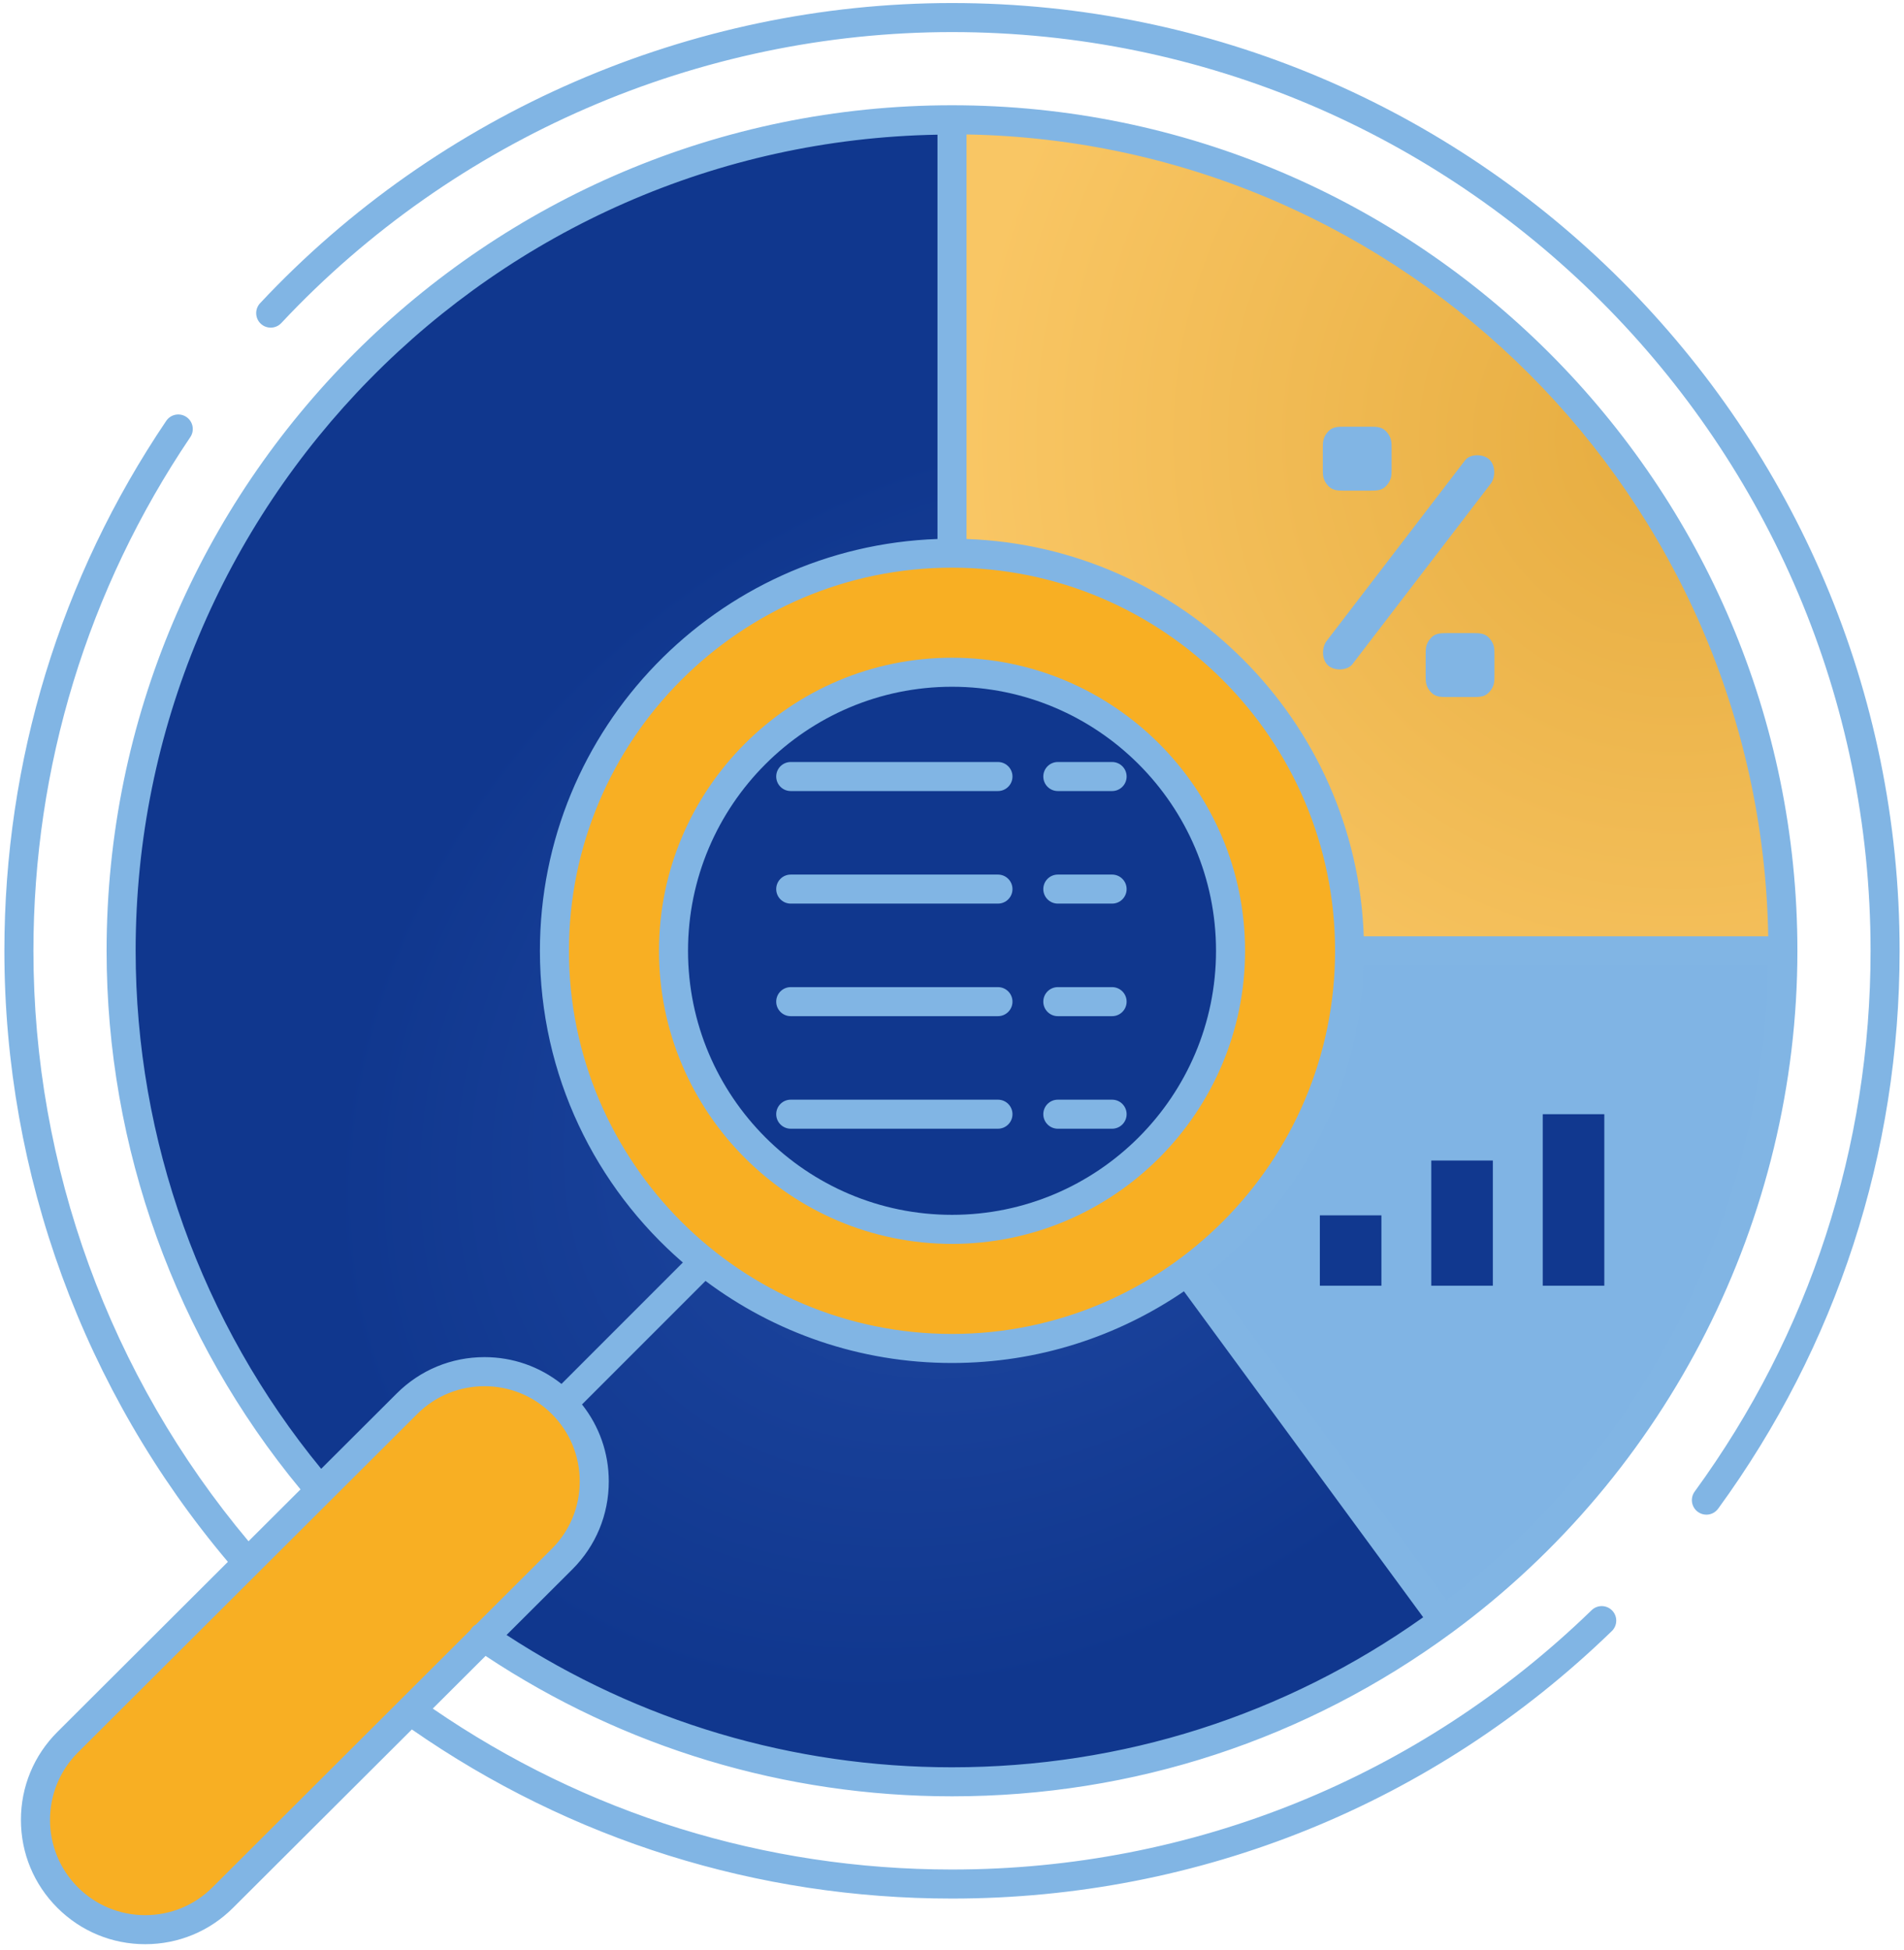
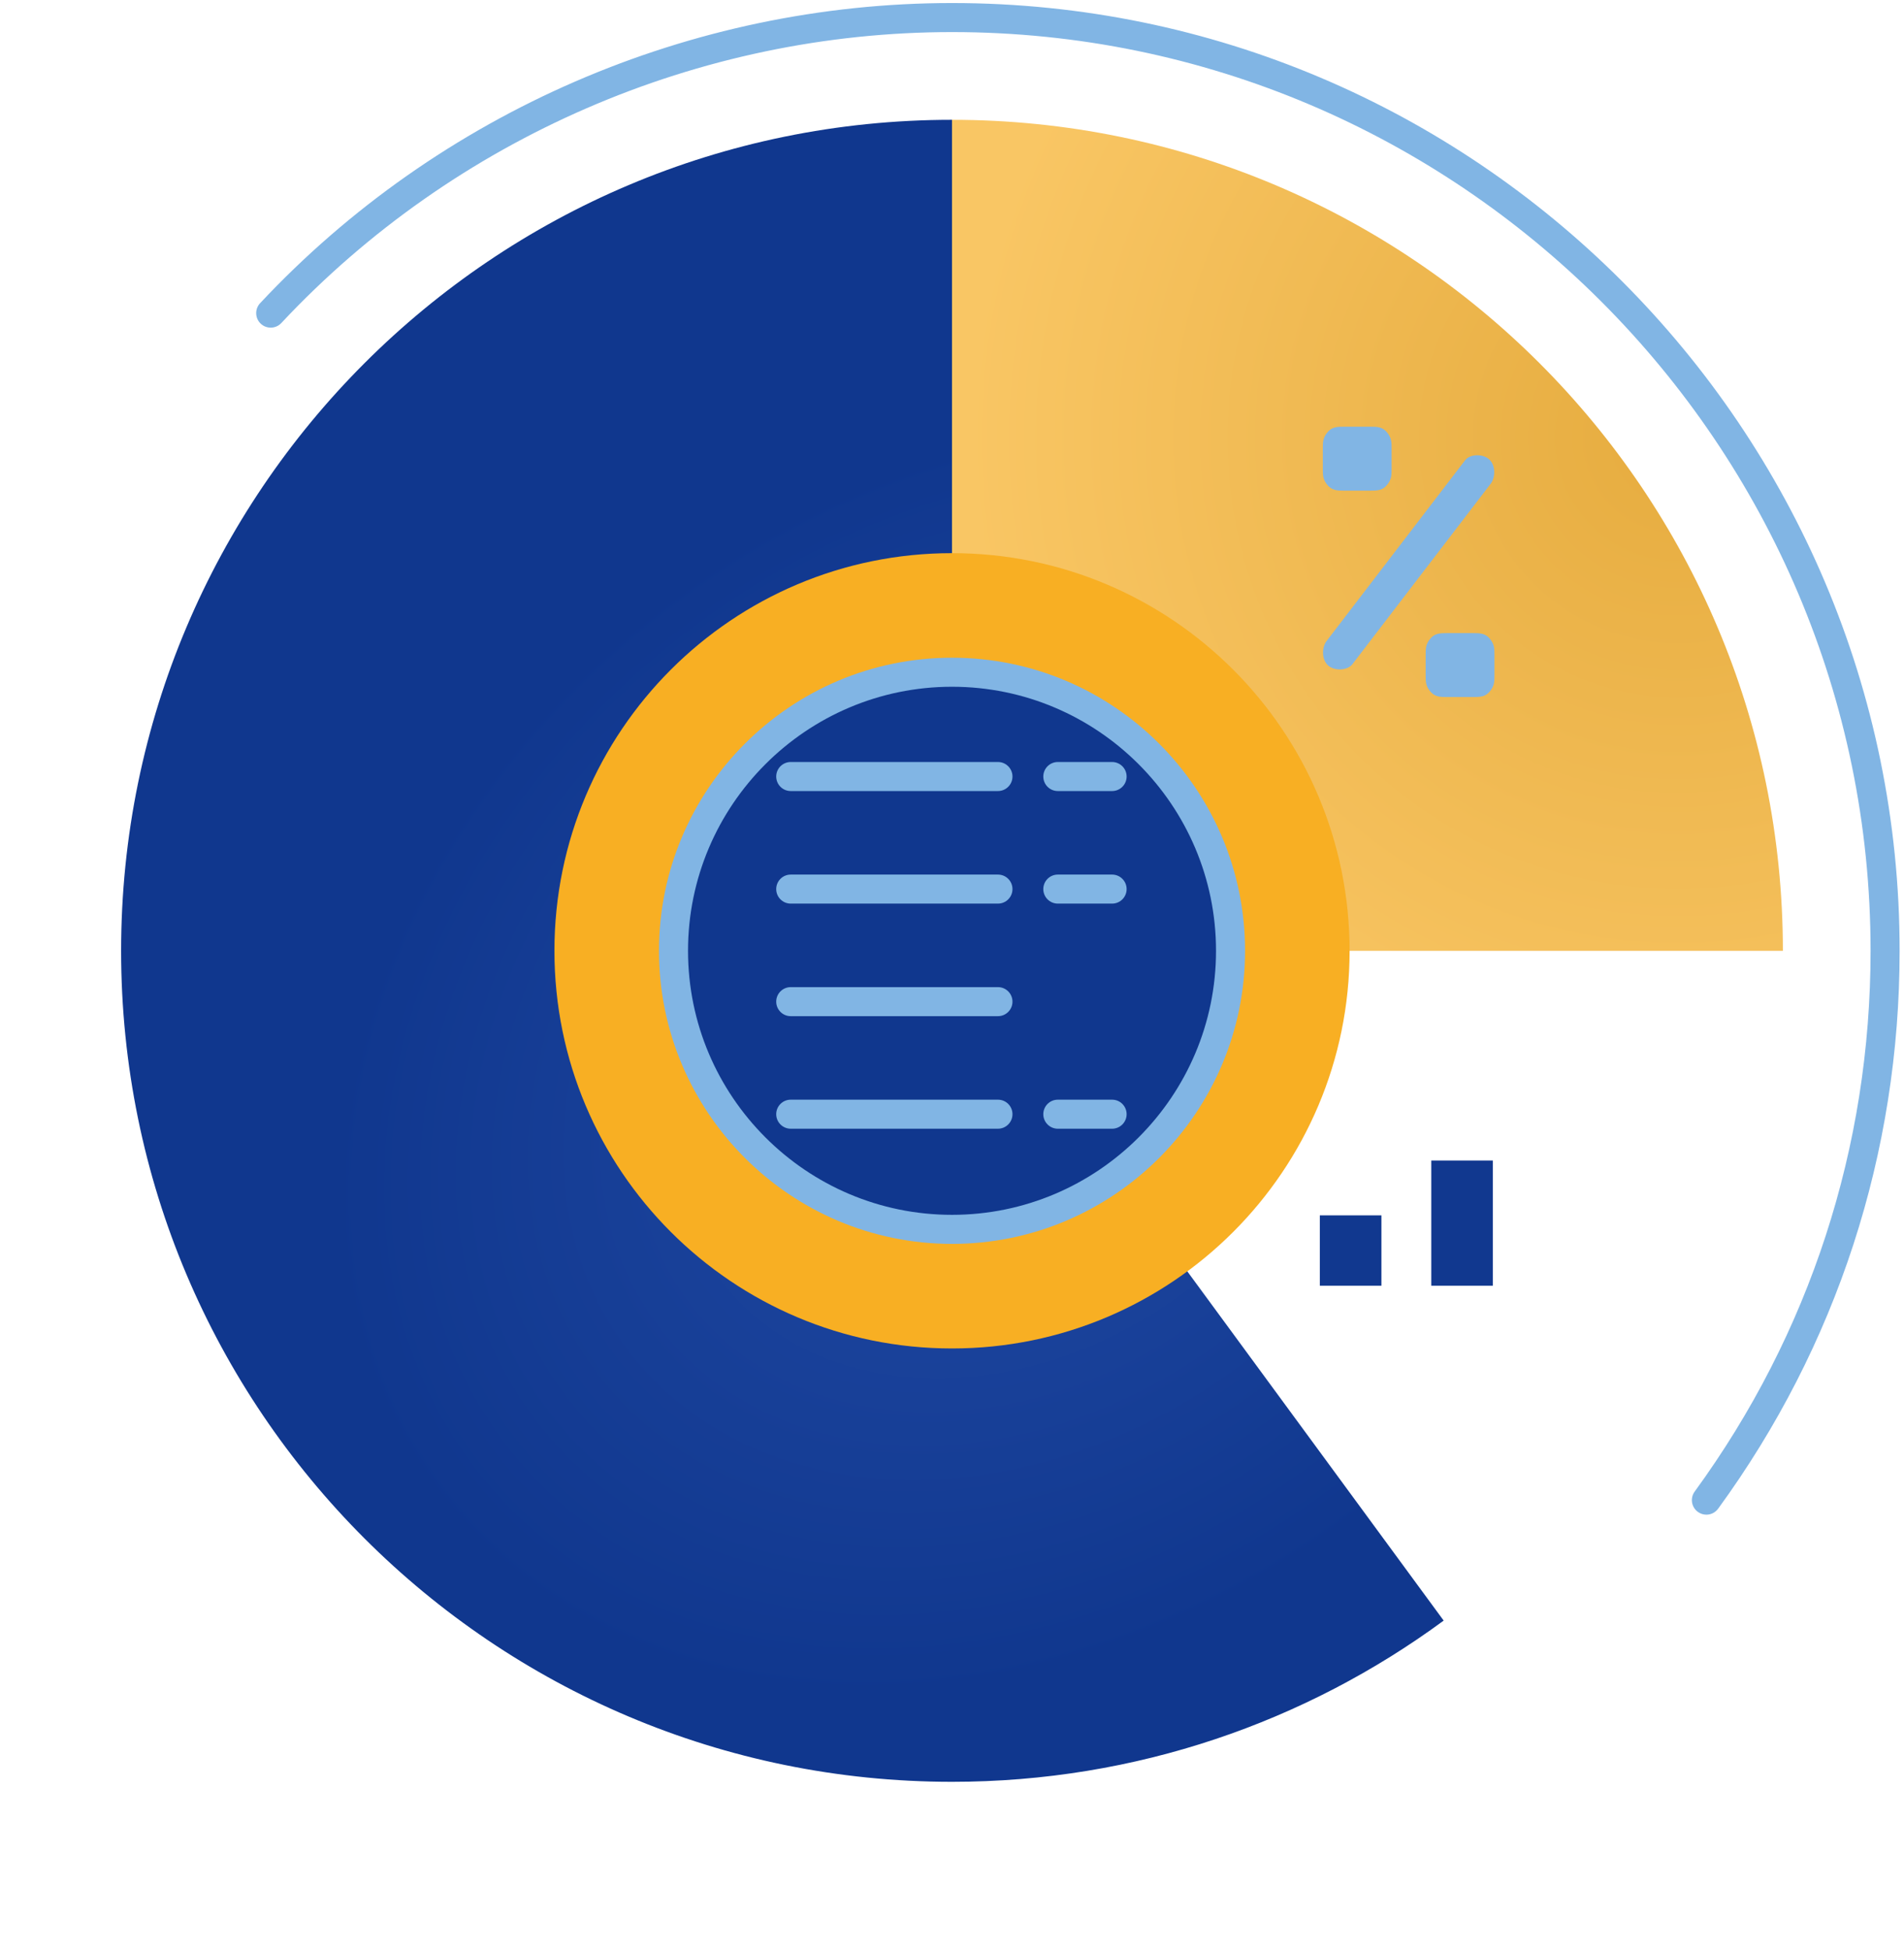
<svg xmlns="http://www.w3.org/2000/svg" width="126" height="129" viewBox="0 0 126 129" fill="none">
  <path d="M63 7.927C32.633 7.927 8.015 32.544 8.015 62.912C8.015 93.279 32.632 117.896 63 117.896C75.178 117.896 86.426 113.93 95.537 107.229L63 62.912V7.927Z" fill="url(#paint0_radial)" />
  <path d="M63 7.927V62.912H117.985C117.985 32.544 93.367 7.927 63 7.927Z" fill="url(#paint1_radial)" />
-   <path d="M117.985 62.911H63L95.537 107.229C109.147 97.22 117.985 81.101 117.985 62.911Z" fill="#80B4E4" />
  <path d="M63.001 89.223C77.532 89.223 89.312 77.443 89.312 62.912C89.312 48.38 77.532 36.6 63.001 36.6C48.47 36.6 36.69 48.38 36.69 62.912C36.69 77.443 48.47 89.223 63.001 89.223Z" fill="#F8AF23" />
  <path d="M67.241 80.804C77.145 78.463 83.276 68.536 80.935 58.631C78.594 48.727 68.667 42.595 58.762 44.937C48.858 47.278 42.726 57.205 45.068 67.11C47.409 77.014 57.336 83.145 67.241 80.804Z" fill="#10378E" />
-   <path d="M4.474 115.281C1.637 118.117 1.637 122.716 4.474 125.553C7.31 128.389 11.909 128.389 14.745 125.553L37.199 103.156C40.035 100.319 40.035 95.72 37.199 92.884C34.362 90.047 29.763 90.047 26.927 92.884L4.474 115.281Z" fill="#F8AF23" />
  <path d="M88.987 32.464C88.482 32.464 88.114 32.464 87.792 32.027C87.539 31.682 87.539 31.429 87.539 30.992V29.705C87.539 29.268 87.539 29.015 87.792 28.67C88.114 28.233 88.482 28.233 88.987 28.233H90.643C91.148 28.233 91.516 28.233 91.838 28.67C92.091 29.015 92.091 29.268 92.091 29.705V30.992C92.091 31.429 92.091 31.682 91.838 32.027C91.516 32.464 91.148 32.464 90.643 32.464H88.987ZM89.471 43.982C89.125 44.373 88.252 44.419 87.838 43.982C87.448 43.569 87.47 42.764 87.838 42.35L96.965 30.441C97.287 30.027 98.184 30.004 98.598 30.441C98.988 30.855 98.966 31.659 98.598 32.073L89.471 43.982ZM95.793 46.121C95.287 46.121 94.92 46.121 94.597 45.684C94.344 45.339 94.344 45.086 94.344 44.649V43.362C94.344 42.925 94.344 42.672 94.597 42.327C94.92 41.89 95.287 41.89 95.793 41.89H97.448C97.954 41.89 98.321 41.89 98.644 42.327C98.897 42.672 98.897 42.925 98.897 43.362V44.649C98.897 45.086 98.897 45.339 98.644 45.684C98.321 46.121 97.954 46.121 97.448 46.121H95.793Z" fill="#81B5E4" />
  <path d="M87.343 80.415H91.417V85.07H87.343V80.415Z" fill="#11388F" />
  <path d="M94.718 76.787H98.792V85.07H94.718V76.787Z" fill="#11388F" />
-   <path d="M102.093 73.722H106.167V85.07H102.093V73.722Z" fill="#11388F" />
  <path d="M18.616 21.375C30.07 9.14 46.248 2.123 63 2.123C96.519 2.123 123.788 29.393 123.788 62.912C123.788 75.877 119.763 88.25 112.147 98.692C111.835 99.121 111.929 99.722 112.357 100.035C112.528 100.159 112.726 100.22 112.923 100.22C113.22 100.22 113.512 100.083 113.7 99.825C121.557 89.052 125.71 76.287 125.71 62.912C125.71 28.333 97.578 0.201 63 0.201C45.718 0.201 29.029 7.44 17.213 20.061C16.851 20.448 16.87 21.057 17.257 21.42C17.645 21.782 18.253 21.762 18.616 21.375Z" fill="#81B5E4" />
  <path d="M63.001 82.304C73.694 82.304 82.394 73.604 82.394 62.911C82.394 52.218 73.695 43.519 63.001 43.519C52.308 43.519 43.609 52.219 43.609 62.911C43.608 73.604 52.309 82.304 63.001 82.304ZM63.001 45.44C72.634 45.44 80.472 53.278 80.472 62.911C80.472 72.544 72.635 80.381 63.001 80.381C53.367 80.381 45.531 72.544 45.531 62.911C45.53 53.278 53.368 45.44 63.001 45.44Z" fill="#81B5E4" />
-   <path d="M27.256 114.431C37.781 121.748 50.118 125.621 63 125.621C79.395 125.621 94.902 119.335 106.666 107.92C107.047 107.55 107.056 106.942 106.686 106.561C106.317 106.18 105.709 106.17 105.327 106.541C93.924 117.606 78.892 123.699 63 123.699C50.63 123.699 38.779 120.014 28.64 113.05L32.133 109.566C41.296 115.641 51.947 118.856 63 118.856C75.003 118.856 86.451 115.103 96.107 108.003C110.408 97.485 118.946 80.629 118.946 62.911C118.946 32.062 93.849 6.965 63 6.965C32.151 6.965 7.054 32.062 7.054 62.911C7.054 75.923 11.612 88.547 19.887 98.548L16.446 101.979C7.267 91.05 2.212 77.222 2.212 62.91C2.212 50.728 5.802 38.976 12.593 28.924C12.89 28.484 12.774 27.887 12.335 27.589C11.894 27.291 11.298 27.408 11 27.848C3.993 38.219 0.29 50.343 0.29 62.91C0.29 77.73 5.544 92.046 15.081 103.341L3.795 114.599L3.794 114.6C2.24 116.153 1.385 118.218 1.385 120.415C1.385 122.613 2.24 124.677 3.794 126.231C5.348 127.784 7.412 128.64 9.61 128.64C11.806 128.64 13.871 127.784 15.424 126.232L27.256 114.431ZM33.522 108.181L37.879 103.835C39.432 102.282 40.287 100.217 40.287 98.02C40.287 96.147 39.661 94.373 38.515 92.927L46.688 84.754C51.24 88.162 56.889 90.184 63.001 90.184C68.688 90.184 73.973 88.431 78.348 85.441L94.182 107.008C85.026 113.5 74.268 116.935 62.999 116.935C52.458 116.935 42.295 113.907 33.522 108.181ZM63.001 37.561C76.979 37.561 88.351 48.933 88.351 62.911C88.351 76.89 76.979 88.262 63.001 88.262C49.023 88.262 37.651 76.89 37.651 62.911C37.651 48.933 49.023 37.561 63.001 37.561ZM95.738 105.878L79.894 84.298C85.975 79.485 89.961 72.143 90.25 63.872H117.01C116.713 80.308 108.829 95.883 95.738 105.878ZM117.016 61.951H90.249C89.751 47.675 78.235 36.16 63.961 35.663V8.896C92.987 9.407 116.506 32.925 117.016 61.951ZM8.976 62.911C8.976 33.445 32.693 9.429 62.039 8.912V35.663C47.446 36.172 35.729 48.196 35.729 62.911C35.729 71.145 39.402 78.532 45.189 83.536L37.157 91.569C35.711 90.422 33.937 89.796 32.063 89.796C29.867 89.796 27.802 90.651 26.249 92.204L21.255 97.186C13.337 87.549 8.976 75.417 8.976 62.911ZM9.61 126.719C7.926 126.719 6.343 126.064 5.153 124.873C2.695 122.416 2.695 118.418 5.152 115.96L27.607 93.563C30.065 91.105 34.064 91.106 36.52 93.563C37.71 94.753 38.365 96.336 38.365 98.02C38.365 99.703 37.711 101.286 36.52 102.475L31.502 107.48C31.379 107.55 31.268 107.645 31.183 107.77C31.169 107.79 31.16 107.813 31.147 107.834L26.497 112.473C26.487 112.482 26.479 112.492 26.469 112.501L14.066 124.873C12.876 126.064 11.293 126.719 9.61 126.719Z" fill="#81B5E4" />
  <path d="M52.328 52.341H66.041C66.572 52.341 67.002 51.911 67.002 51.38C67.002 50.849 66.572 50.419 66.041 50.419H52.328C51.797 50.419 51.367 50.849 51.367 51.38C51.367 51.911 51.797 52.341 52.328 52.341Z" fill="#81B5E4" />
  <path d="M70.003 52.341H73.595C74.125 52.341 74.556 51.911 74.556 51.38C74.556 50.849 74.125 50.419 73.595 50.419H70.003C69.472 50.419 69.042 50.849 69.042 51.38C69.042 51.911 69.472 52.341 70.003 52.341Z" fill="#81B5E4" />
  <path d="M52.328 59.789H66.041C66.572 59.789 67.002 59.359 67.002 58.828C67.002 58.297 66.572 57.867 66.041 57.867H52.328C51.797 57.867 51.367 58.297 51.367 58.828C51.367 59.359 51.797 59.789 52.328 59.789Z" fill="#81B5E4" />
  <path d="M70.003 59.789H73.595C74.125 59.789 74.556 59.359 74.556 58.828C74.556 58.297 74.125 57.867 73.595 57.867H70.003C69.472 57.867 69.042 58.297 69.042 58.828C69.042 59.359 69.472 59.789 70.003 59.789Z" fill="#81B5E4" />
  <path d="M52.328 67.236H66.041C66.572 67.236 67.002 66.806 67.002 66.275C67.002 65.744 66.572 65.314 66.041 65.314H52.328C51.797 65.314 51.367 65.744 51.367 66.275C51.367 66.806 51.797 67.236 52.328 67.236Z" fill="#81B5E4" />
-   <path d="M70.003 67.236H73.595C74.125 67.236 74.556 66.806 74.556 66.275C74.556 65.744 74.125 65.314 73.595 65.314H70.003C69.472 65.314 69.042 65.744 69.042 66.275C69.042 66.806 69.472 67.236 70.003 67.236Z" fill="#81B5E4" />
  <path d="M52.328 74.683H66.041C66.572 74.683 67.002 74.253 67.002 73.722C67.002 73.191 66.572 72.761 66.041 72.761H52.328C51.797 72.761 51.367 73.191 51.367 73.722C51.367 74.253 51.797 74.683 52.328 74.683Z" fill="#81B5E4" />
  <path d="M70.003 74.683H73.595C74.125 74.683 74.556 74.253 74.556 73.722C74.556 73.191 74.125 72.761 73.595 72.761H70.003C69.472 72.761 69.042 73.191 69.042 73.722C69.042 74.253 69.472 74.683 70.003 74.683Z" fill="#81B5E4" />
  <defs>
    <radialGradient id="paint0_radial" cx="0" cy="0" r="1" gradientUnits="userSpaceOnUse" gradientTransform="translate(67 70) rotate(143.842) scale(48.304 38.444)">
      <stop stop-color="#214AA4" />
      <stop offset="1" stop-color="#10378E" />
    </radialGradient>
    <radialGradient id="paint1_radial" cx="0" cy="0" r="1" gradientUnits="userSpaceOnUse" gradientTransform="translate(111 29) rotate(140.194) scale(46.861)">
      <stop stop-color="#E6AC3F" />
      <stop offset="1" stop-color="#F9C664" />
    </radialGradient>
  </defs>
</svg>